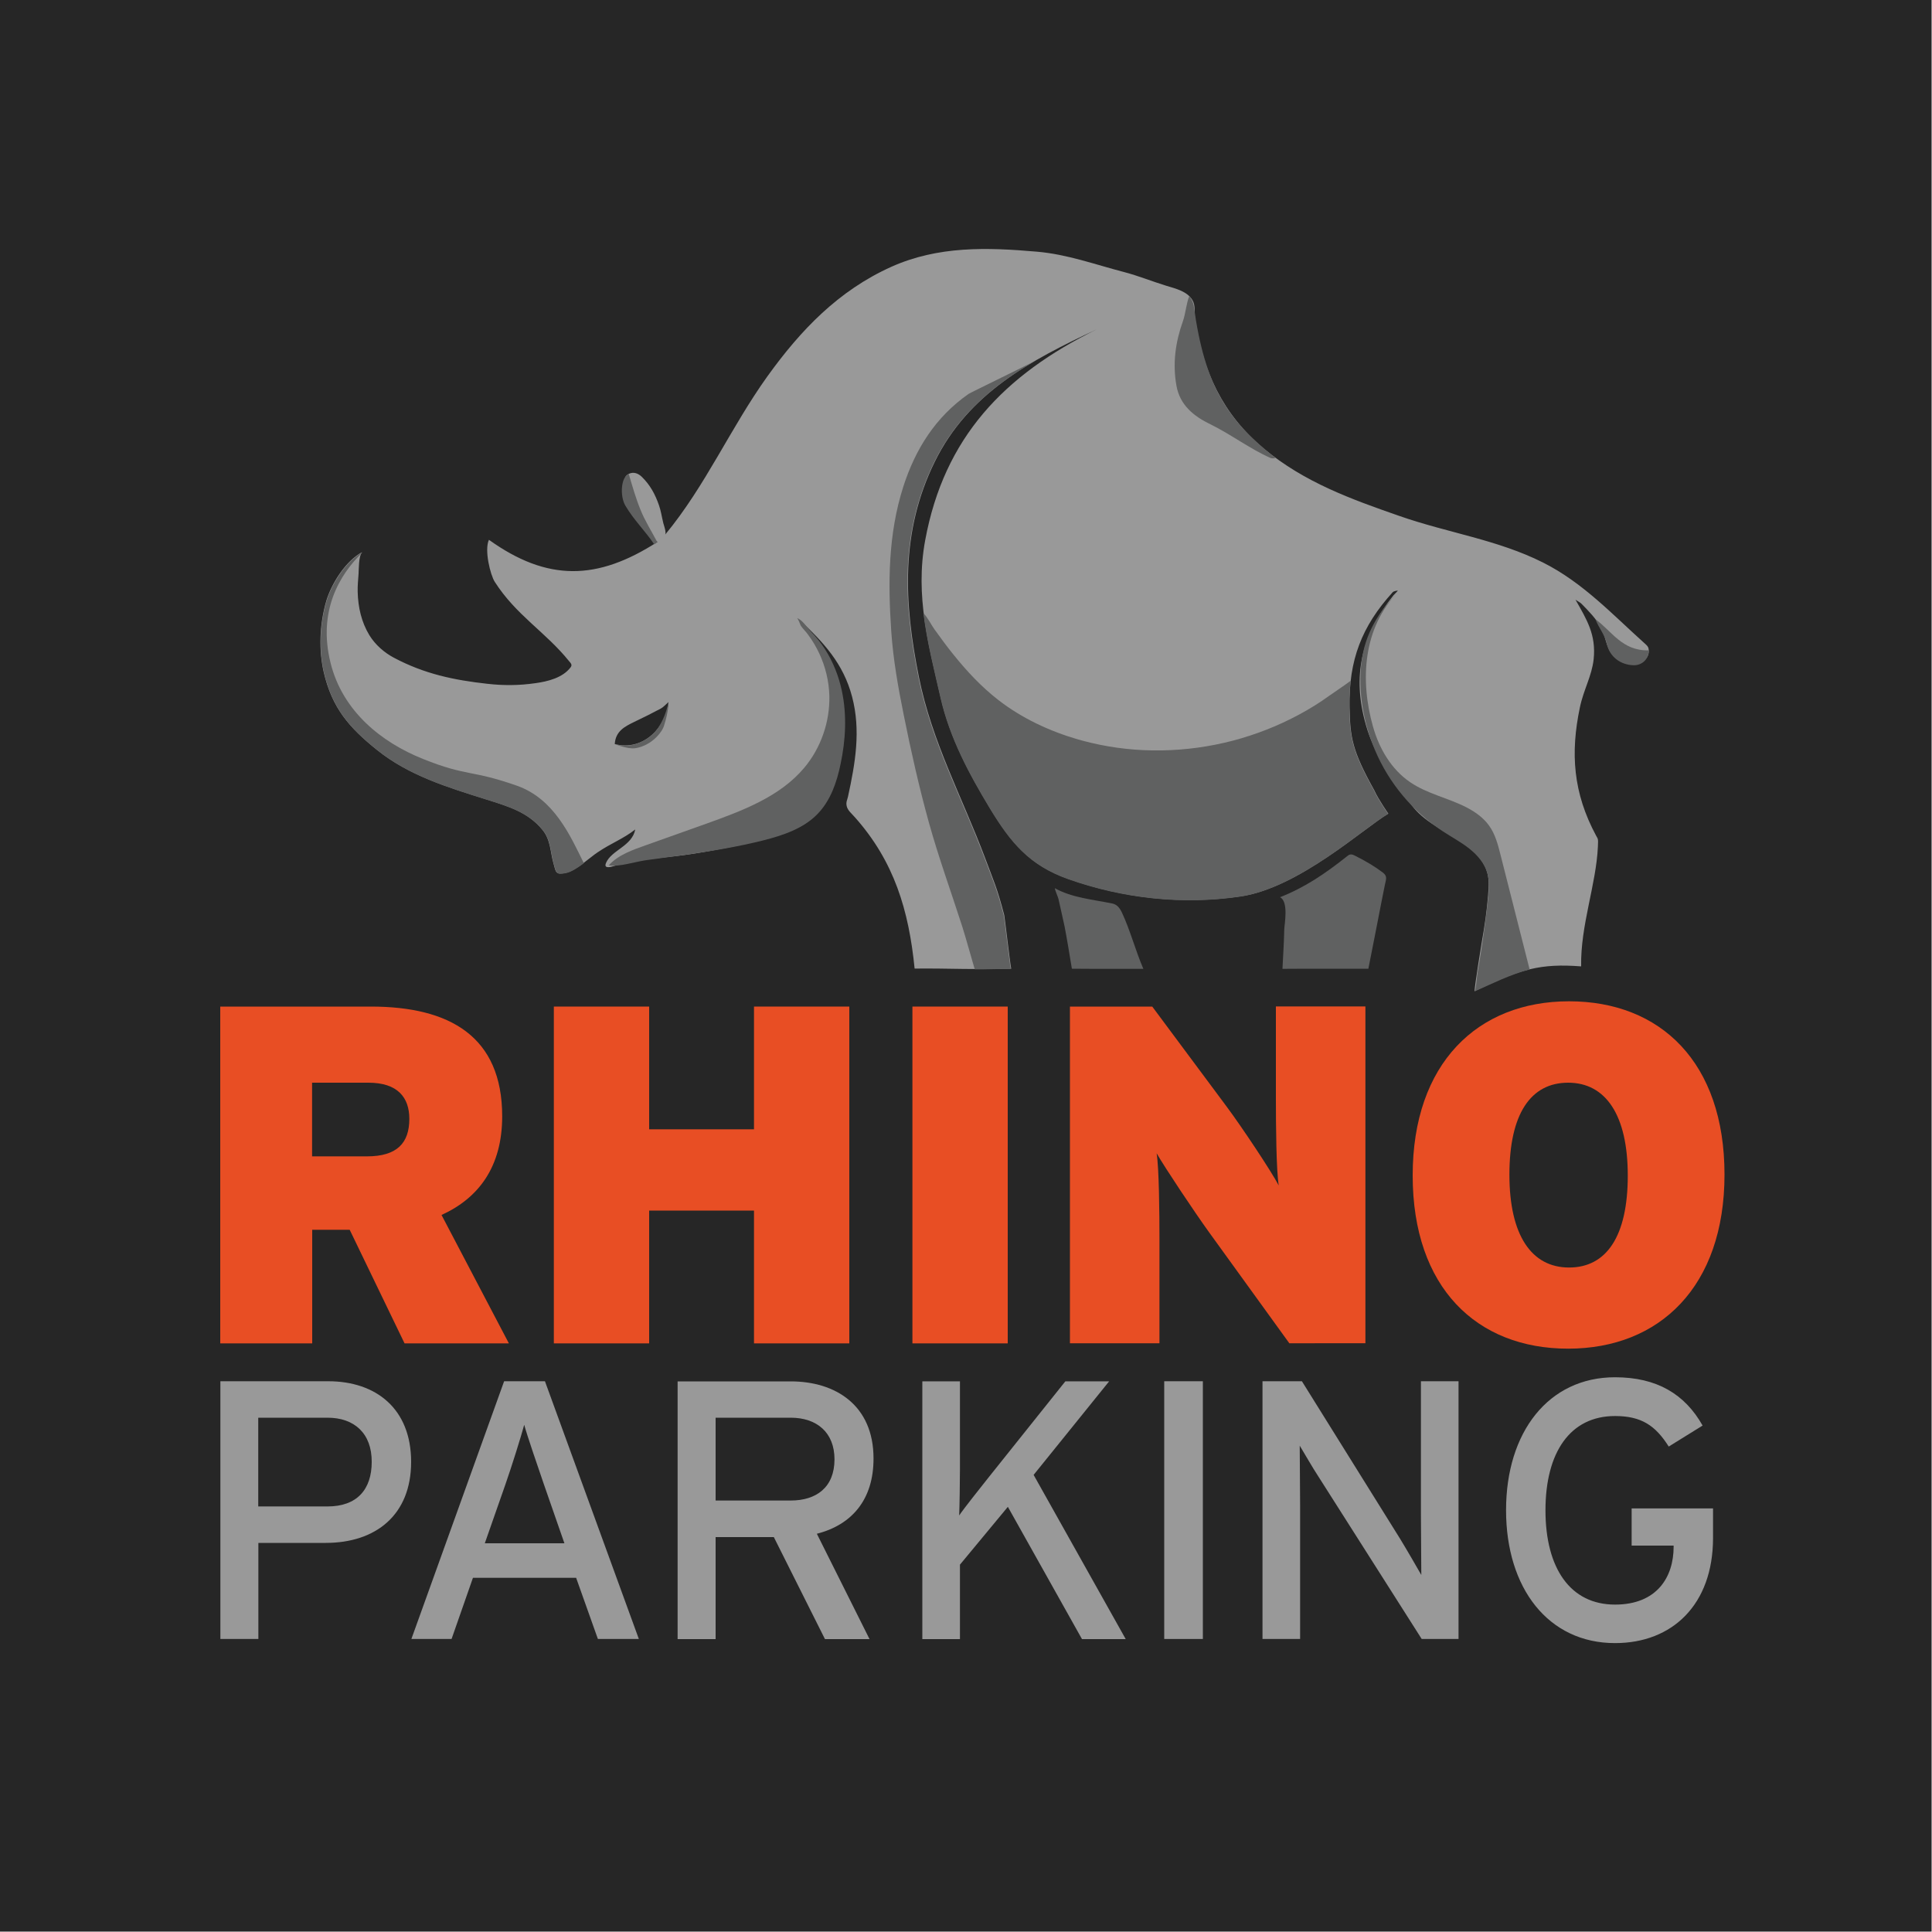
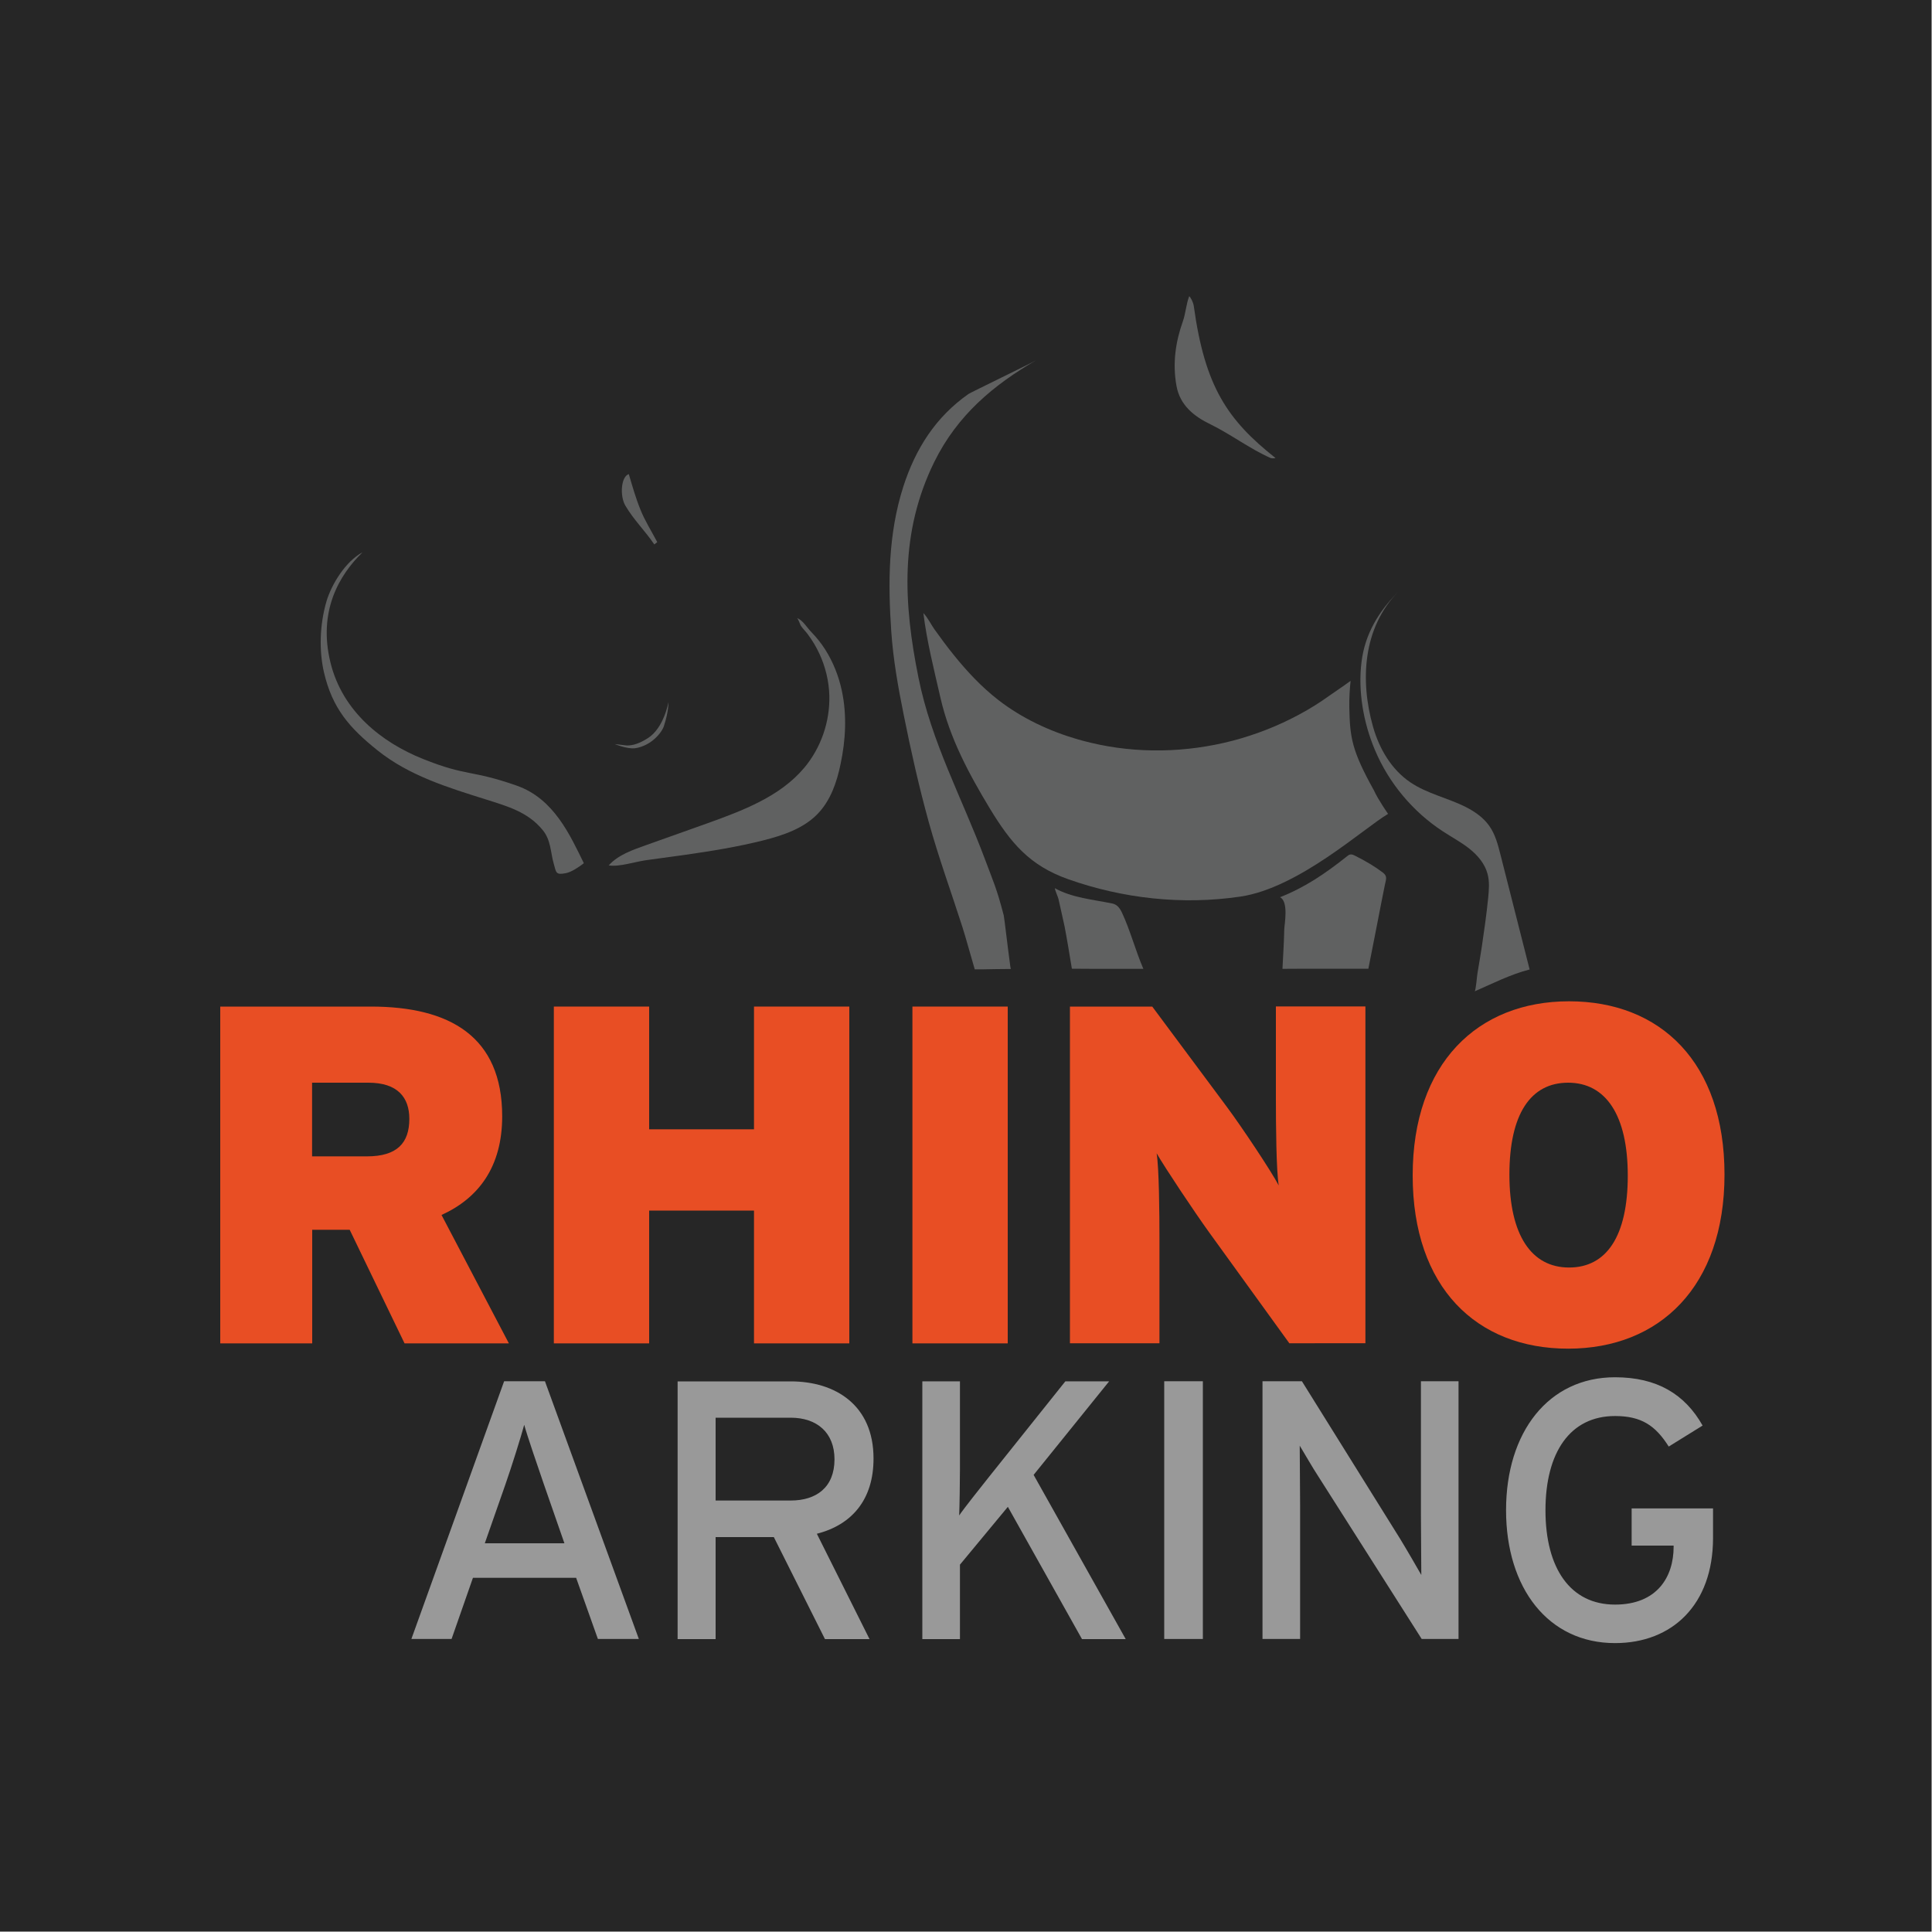
<svg xmlns="http://www.w3.org/2000/svg" version="1.1" width="150" height="150">
  <svg version="1.1" id="SvgjsSvg1017" x="0px" y="0px" viewBox="0 0 150 150" style="enable-background:new 0 0 150 150;" xml:space="preserve">
    <style type="text/css">
	.st0{fill:#262626;}
	.st1{fill:#999999;}
	.st2{fill:#E84E24;}
	.st3{fill:#606161;}
</style>
    <rect x="-0.18" y="-0.08" class="st0" width="150.15" height="150.05" />
    <g>
-       <path class="st1" d="M25.29,119.79h-5.23v7.46h-2.95v-20.01h8.38c3.69,0,6.43,2.12,6.43,6.26   C31.92,117.62,29.18,119.79,25.29,119.79z M25.43,110.07h-5.38v6.89h5.38c2.29,0,3.43-1.32,3.43-3.46   C28.87,111.3,27.52,110.07,25.43,110.07z" />
      <path class="st1" d="M46.42,127.25l-1.69-4.75h-8.01l-1.66,4.75h-3.12l7.2-20.01h3.17l7.29,20.01H46.42z M42.22,115.22   c-0.49-1.43-1.29-3.75-1.52-4.6c-0.23,0.86-0.94,3.14-1.46,4.63l-1.6,4.57h6.18L42.22,115.22z" />
      <path class="st1" d="M63.42,119.08l4.09,8.18h-3.46l-3.97-7.92h-4.52v7.92h-2.95v-20.01h8.78c3.49,0,6.43,1.86,6.43,5.98   C67.83,116.42,66.14,118.39,63.42,119.08z M61.39,110.07h-5.83v6.43h5.83c2,0,3.4-1.03,3.4-3.2   C64.79,111.22,63.42,110.07,61.39,110.07z" />
      <path class="st1" d="M84,127.25l-5.75-10.26l-3.72,4.49v5.78h-2.92v-20.01h2.92v6.86c0,0.74-0.03,2.92-0.06,3.55   c0.34-0.51,1.66-2.17,2.32-3l5.92-7.41h3.4l-5.86,7.26l7.15,12.75H84z" />
      <path class="st1" d="M90.39,127.25v-20.01h3v20.01H90.39z" />
      <path class="st1" d="M110.38,127.25l-7.98-12.55c-0.49-0.74-1.17-1.94-1.49-2.46c0,0.74,0.03,3.52,0.03,4.63v10.38h-2.92v-20.01   h3.06l7.61,12.21c0.51,0.83,1.37,2.32,1.66,2.83c0-0.74-0.03-3.6-0.03-4.72v-10.32h2.92v20.01H110.38z" />
      <path class="st1" d="M125.39,127.57c-5.18,0-8.46-4.26-8.46-10.32c0-6.06,3.29-10.32,8.46-10.32c3.26,0,5.43,1.32,6.8,3.75   l-2.63,1.63c-1.03-1.63-2.12-2.37-4.17-2.37c-3.49,0-5.4,2.83-5.4,7.32s1.92,7.32,5.4,7.32c3.26,0,4.55-2.14,4.55-4.49v-0.09h-3.26   v-2.89h6.32v2.32C132.99,124.57,129.85,127.57,125.39,127.57z" />
    </g>
    <g>
      <path class="st2" d="M31.41,104.3l-4.26-8.82h-2.91v8.82H17.1V78.15h11.69c6.13,0,10.2,2.32,10.2,8.52c0,3.92-1.83,6.35-4.71,7.66   l5.23,9.97H31.41z M28.6,84.06h-4.37v5.72h4.26c2.35,0,3.29-1.05,3.29-2.91C31.78,85.21,30.88,84.06,28.6,84.06z" />
      <path class="st2" d="M58.54,104.3V93.99h-8.14v10.31H43V78.15h7.4v9.53h8.14v-9.53h7.4v26.15H58.54z" />
      <path class="st2" d="M70.84,104.3V78.15h7.4v26.15H70.84z" />
      <path class="st2" d="M100.11,104.3l-6.24-8.63c-1.16-1.61-3.4-4.97-4.07-6.13c0.19,1.16,0.22,4.63,0.22,6.76v7.99h-6.95V78.15h6.39   l5.75,7.73c1.2,1.61,3.51,5.08,4.07,6.16c-0.19-1.16-0.22-4.63-0.22-6.76v-7.14h6.95v26.15H100.11z" />
      <path class="st2" d="M121.75,104.71c-7.1,0-12.07-4.74-12.07-13.45c0-8.7,5.04-13.52,12.14-13.52c7.1,0,12.07,4.74,12.07,13.45   C133.89,99.89,128.85,104.71,121.75,104.71z M121.75,84.06c-2.91,0-4.56,2.43-4.56,7.14c0,4.71,1.72,7.21,4.63,7.21   c2.91,0,4.56-2.43,4.56-7.14C126.38,86.56,124.66,84.06,121.75,84.06z" />
    </g>
    <g>
-       <path class="st1" d="M127.99,50.35c-0.03-0.17-0.17-0.28-0.29-0.39c-2.53-2.27-4.81-4.73-7.89-6.28c-3.54-1.78-7.37-2.3-11.13-3.61   c-3.76-1.31-7.4-2.61-10.57-5.25s-4.74-6.01-5.33-10.09c-0.07-0.49,0.06-0.99-0.2-1.43c-0.42-0.7-1.34-0.9-2.02-1.11   c-1.14-0.35-2.16-0.77-3.26-1.06c-2.27-0.59-4.45-1.39-6.8-1.59c-3.89-0.34-7.68-0.45-11.31,1.18c-4.1,1.85-7.02,4.9-9.61,8.5   c-2.86,3.99-4.8,8.5-7.93,12.28c0.09-0.19-0.12-0.76-0.15-0.88c-0.13-0.54-0.18-0.94-0.34-1.4c-0.3-0.86-0.68-1.56-1.33-2.2   c-0.28-0.27-0.64-0.41-1.01-0.23c-0.15,0.08-0.27,0.17-0.29,0.37c-0.15,1.18-0.2,1.64,0.59,2.84c0.22,0.33,1.36,1.78,1.93,2.07   c-4.68,3.02-8.55,3.09-13.09-0.16c-0.37,0.8,0.11,2.72,0.45,3.26c1.67,2.61,3.93,3.88,5.77,6.16c0.1,0.12,0.28,0.27,0.13,0.47   c-0.62,0.83-1.79,1.11-2.73,1.24c-1.31,0.19-2.5,0.19-3.74,0.05c-2.62-0.29-4.89-0.77-7.25-2.02c-0.74-0.39-1.45-1-1.91-1.75   c-0.62-1.02-0.88-2.17-0.91-3.37c-0.01-0.51,0.03-0.83,0.07-1.43c0.02-0.3,0-1.36,0.27-1.65c-1.31,0.71-2.39,2.48-2.78,3.79   c-0.54,1.85-0.58,3.85-0.2,5.51c0.65,2.81,1.99,4.33,4.15,6.06c2.45,1.97,5.47,2.89,8.43,3.82c1.71,0.54,3.26,0.98,4.4,2.37   c0.65,0.78,0.61,1.74,0.86,2.61c0.2,0.7,0.14,0.9,0.95,0.74c0.81-0.17,1.85-1.18,2.47-1.59c1.08-0.73,1.98-1.04,2.93-1.78   C49.07,65.7,47.47,66,47.05,67c-0.29,0.68,0.96,0.1,1.21,0.04c1.8-0.38,3.69-0.46,5.53-0.75c2.16-0.34,4.28-0.77,6.39-1.39   c1.08-0.32,2.13-0.66,2.98-1.48c0.85-0.82,1.38-1.88,1.68-3.06c0.56-2.21,0.89-4.32,0.47-6.61c-0.41-2.29-1.64-4.01-3.26-5.64   c1.89,1.76,3.43,3.4,4.11,6c0.68,2.6,0.25,5.12-0.32,7.73c-0.05,0.25-0.18,0.43-0.1,0.76c0.08,0.33,0.39,0.57,0.65,0.87   c3.04,3.43,4.17,7.21,4.62,11.73c2.65-0.03,4.86,0.1,7.5,0.01c-0.1-0.5-0.5-3.98-0.54-4.16c-0.55-2.12-0.81-2.62-1.47-4.39   c-1.78-4.75-4.14-9.05-5.15-14.07c-1.17-5.79-1.46-11.28,1.23-16.75c2.62-5.32,7.42-7.86,12.57-10.27   c-7.2,3.54-11.85,8.4-13.32,16.38c-0.8,4.34,0.28,8.15,1.21,12.22c0.72,3.14,2.23,5.93,3.83,8.58c1.61,2.65,3.06,4.42,6.08,5.49   c4.24,1.5,8.86,2.02,13.38,1.35c4.52-0.67,9.56-5.3,11.46-6.42c0,0-0.79-1.13-1.09-1.81c-1.73-3.11-1.87-4.1-1.92-6.46   c-0.07-3.65,0.95-6.28,3.34-8.91c0.09-0.1,0.28-0.12,0.41-0.14c-0.09,0.13-0.23,0.24-0.34,0.37c-2.5,3.1-3.23,6.26-2.14,10.07   c0.69,2.43,2.09,4.21,3.51,6.17c0.99,1.35,2.44,1.92,3.78,2.84c0.86,0.59,1.65,1.18,2.04,2.18c0.27,0.68,0.21,1.35,0.15,2.08   c-0.1,1.24-0.26,2.3-0.49,3.61c-0.08,0.48-0.52,3.21-0.56,3.79c3.53-1.74,5.17-2.17,8.28-1.93c-0.06-3.18,1.17-6.36,1.3-9.3   c0.03-0.66,0.01-0.57-0.14-0.85c-1.79-3.33-2-6.41-1.26-9.95c0.29-1.39,0.93-2.45,1.07-3.74c0.2-1.91-0.52-3.06-1.41-4.63   c0.13,0.1,0.35,0.2,0.46,0.31c0.57,0.58,1.12,1.14,1.51,1.83c0.39,0.69,0.36,1.46,0.88,2.1c0.52,0.64,1.28,0.87,2.09,0.64   C127.78,51.31,128.1,50.88,127.99,50.35z M47.73,57.77c0.06-1,0.77-1.36,1.51-1.72c0.7-0.33,1.39-0.68,2.07-1.04   c0.2-0.11,0.36-0.3,0.59-0.5C51.77,56.31,50.05,58.36,47.73,57.77z" />
      <path class="st3" d="M82.18,69.8c-0.03-0.15-0.28-0.69-0.28-0.84c1.34,0.75,2.97,0.88,4.47,1.19c0.37,0.08,0.58,0.37,0.74,0.71   c0.64,1.36,1.06,2.98,1.66,4.36c-1.85-0.01-3.7,0.01-5.55-0.01c-0.16-0.97-0.4-2.44-0.57-3.3C82.41,70.77,82.4,70.83,82.18,69.8z" />
      <path class="st3" d="M99.71,72.15c-0.03,1.28-0.09,1.95-0.14,3.07c2.22-0.02,4.45,0,6.67-0.01c0.35-1.73,0.68-3.48,1.02-5.2   c0.08-0.43,0.18-0.88,0.26-1.3c0.08-0.41,0.23-0.67-0.15-0.96c-0.69-0.52-1.29-0.86-2.06-1.26c-0.24-0.12-0.43-0.24-0.66-0.06   c-1.81,1.44-3.35,2.47-5.27,3.23C100.07,70,99.72,71.77,99.71,72.15z" />
      <path class="st3" d="M114.49,76.97c1.42-0.62,2.76-1.31,4.27-1.7c-0.75-2.97-1.51-5.94-2.26-8.9c-0.2-0.79-0.41-1.61-0.89-2.27   c-0.45-0.63-1.1-1.08-1.78-1.43c-1.41-0.72-3.02-1.04-4.33-1.93c-1.47-0.99-2.42-2.62-2.9-4.32c-1.02-3.6-0.78-7.69,1.96-10.48   c-1.51,1.53-2.58,3.26-2.85,5.44c-0.29,2.28,0.15,4.75,1.04,6.85c1.08,2.57,2.95,4.8,5.28,6.32c0.68,0.45,1.41,0.83,2.05,1.34   c0.64,0.51,1.2,1.16,1.41,1.95c0.17,0.61,0.11,1.26,0.05,1.89c-0.13,1.28-0.31,2.55-0.5,3.82c-0.1,0.65-0.21,1.3-0.32,1.95   C114.68,75.64,114.59,76.92,114.49,76.97z" />
      <path class="st3" d="M92.33,23c-0.23,0.58-0.28,1.35-0.49,1.94c-0.58,1.63-0.81,3.29-0.5,5.01c0.27,1.52,1.37,2.38,2.63,2.99   c1.6,0.78,3.05,1.9,4.68,2.62c0.08,0.03,0.25,0.04,0.38,0c-3.74-2.96-5.48-5.55-6.34-11.77C92.65,23.45,92.39,23.01,92.33,23z" />
-       <path class="st3" d="M123.87,48.08c0.28,0.73,0.72,1.16,0.89,1.94c0.23,0.99,1.07,1.6,2.06,1.63c0.69,0.02,1.21-0.51,1.18-1.16   C125.94,50.55,125.14,48.99,123.87,48.08z" />
      <path class="st3" d="M51.03,42.09c-0.44-0.84-0.96-1.65-1.31-2.53c-0.36-0.88-0.63-1.84-0.9-2.75c-0.6,0.18-0.72,1.69-0.26,2.46   c0.67,1.13,1.5,1.91,2.24,3C50.87,42.21,50.95,42.15,51.03,42.09z" />
      <path class="st3" d="M40.13,61c-3.59-1.26-3.84-0.69-7.3-2.08c-3.2-1.28-6.24-3.69-7.17-7.47c-0.99-4.01,0.7-6.83,2.46-8.54   c0,0,0.01-0.01,0.01-0.02c-1.31,0.71-2.39,2.48-2.78,3.79c-0.54,1.85-0.58,3.85-0.2,5.51c0.65,2.81,1.99,4.33,4.15,6.06   c2.45,1.97,5.47,2.89,8.43,3.82c1.71,0.54,3.26,0.98,4.4,2.37c0.65,0.78,0.61,1.74,0.86,2.61c0.2,0.7,0.14,0.9,0.95,0.74   c0.43-0.09,0.93-0.42,1.39-0.77C44.27,64.87,43.02,62.02,40.13,61z" />
-       <path class="st3" d="M47.73,57.77c-0.14-0.06,0.96,0.42,1.6,0.32c1.26-0.2,2.07-1.24,2.22-1.73c0.38-1.17,0.35-1.85,0.35-1.85   s-0.35,2.01-1.6,2.8c-0.62,0.39-1.11,0.57-1.62,0.57C48.29,57.87,47.97,57.87,47.73,57.77z" />
+       <path class="st3" d="M47.73,57.77c-0.14-0.06,0.96,0.42,1.6,0.32c1.26-0.2,2.07-1.24,2.22-1.73c0.38-1.17,0.35-1.85,0.35-1.85   s-0.35,2.01-1.6,2.8c-0.62,0.39-1.11,0.57-1.62,0.57z" />
      <path class="st3" d="M61.87,47.99c0.11,0.03,0.24,0.49,0.31,0.6c0.16,0.23,0.37,0.43,0.54,0.66c0.35,0.47,0.65,0.97,0.89,1.49   c0.48,1.03,0.75,2.15,0.78,3.28c0.05,2.01-0.65,4.04-1.94,5.58c-1.9,2.27-4.83,3.35-7.61,4.35c-1.56,0.56-3.13,1.11-4.69,1.67   c-1.01,0.36-2.16,0.75-2.89,1.57c0.81,0.13,2.03-0.28,2.87-0.4c1.02-0.14,2.04-0.28,3.06-0.42c2.03-0.29,4.07-0.62,6.06-1.12   c1.54-0.39,3.13-0.92,4.23-2.06c1-1.03,1.49-2.45,1.78-3.86c0.4-1.87,0.5-3.83,0.1-5.7c-0.24-1.13-0.67-2.22-1.29-3.2   c-0.31-0.49-0.67-0.93-1.07-1.35C62.68,48.77,62.31,48.11,61.87,47.99z" />
      <path class="st3" d="M70.13,37.79c-1.18,3.7-1.19,7.48-0.93,11.27c0.15,2.15,0.53,4.3,0.96,6.42c0.56,2.8,1.19,5.6,1.95,8.35   c0.76,2.74,1.74,5.43,2.61,8.14c0.26,0.81,0.72,2.49,0.96,3.29c0.19,0,0.39,0,0.58,0c0.76-0.01,1.36-0.03,2.22-0.03   c-0.03-0.1-0.05-0.25-0.07-0.43c-0.15-1.07-0.44-3.58-0.48-3.73c-0.55-2.12-0.81-2.62-1.47-4.39c-1.78-4.75-4.14-9.05-5.15-14.07   c-1.17-5.79-1.46-11.28,1.23-16.75c1.8-3.65,4.63-5.99,7.89-7.88c-0.27,0.17-5.08,2.5-5.24,2.61   C72.64,32.38,71.08,34.84,70.13,37.79z" />
      <path class="st3" d="M100.86,55.48c-1.63,0.88-3.37,1.56-5.16,2.03c-3.58,0.93-7.4,1.02-11,0.16c-0.32-0.08-0.65-0.16-0.97-0.25   c-2.24-0.65-4.39-1.65-6.23-3.08c-1.3-1.01-2.43-2.22-3.46-3.5c-0.52-0.64-1.01-1.31-1.49-1.98c-0.22-0.3-0.51-0.9-0.86-1.26   c0.27,2.2,0.82,4.36,1.33,6.59c0.72,3.14,2.23,5.93,3.83,8.58c1.61,2.65,3.06,4.42,6.08,5.49c4.24,1.5,8.86,2.02,13.38,1.35   c4.52-0.67,9.56-5.3,11.46-6.42c0,0-0.79-1.13-1.09-1.81c-1.73-3.11-1.87-4.1-1.92-6.46c-0.01-0.73,0.03-1.4,0.1-2.06   c-0.55,0.41-1.53,1.06-1.66,1.16C102.47,54.55,101.68,55.04,100.86,55.48z" />
    </g>
  </svg>
  <style>@media (prefers-color-scheme: light) { :root { filter: none; } }
@media (prefers-color-scheme: dark) { :root { filter: none; } }
</style>
</svg>